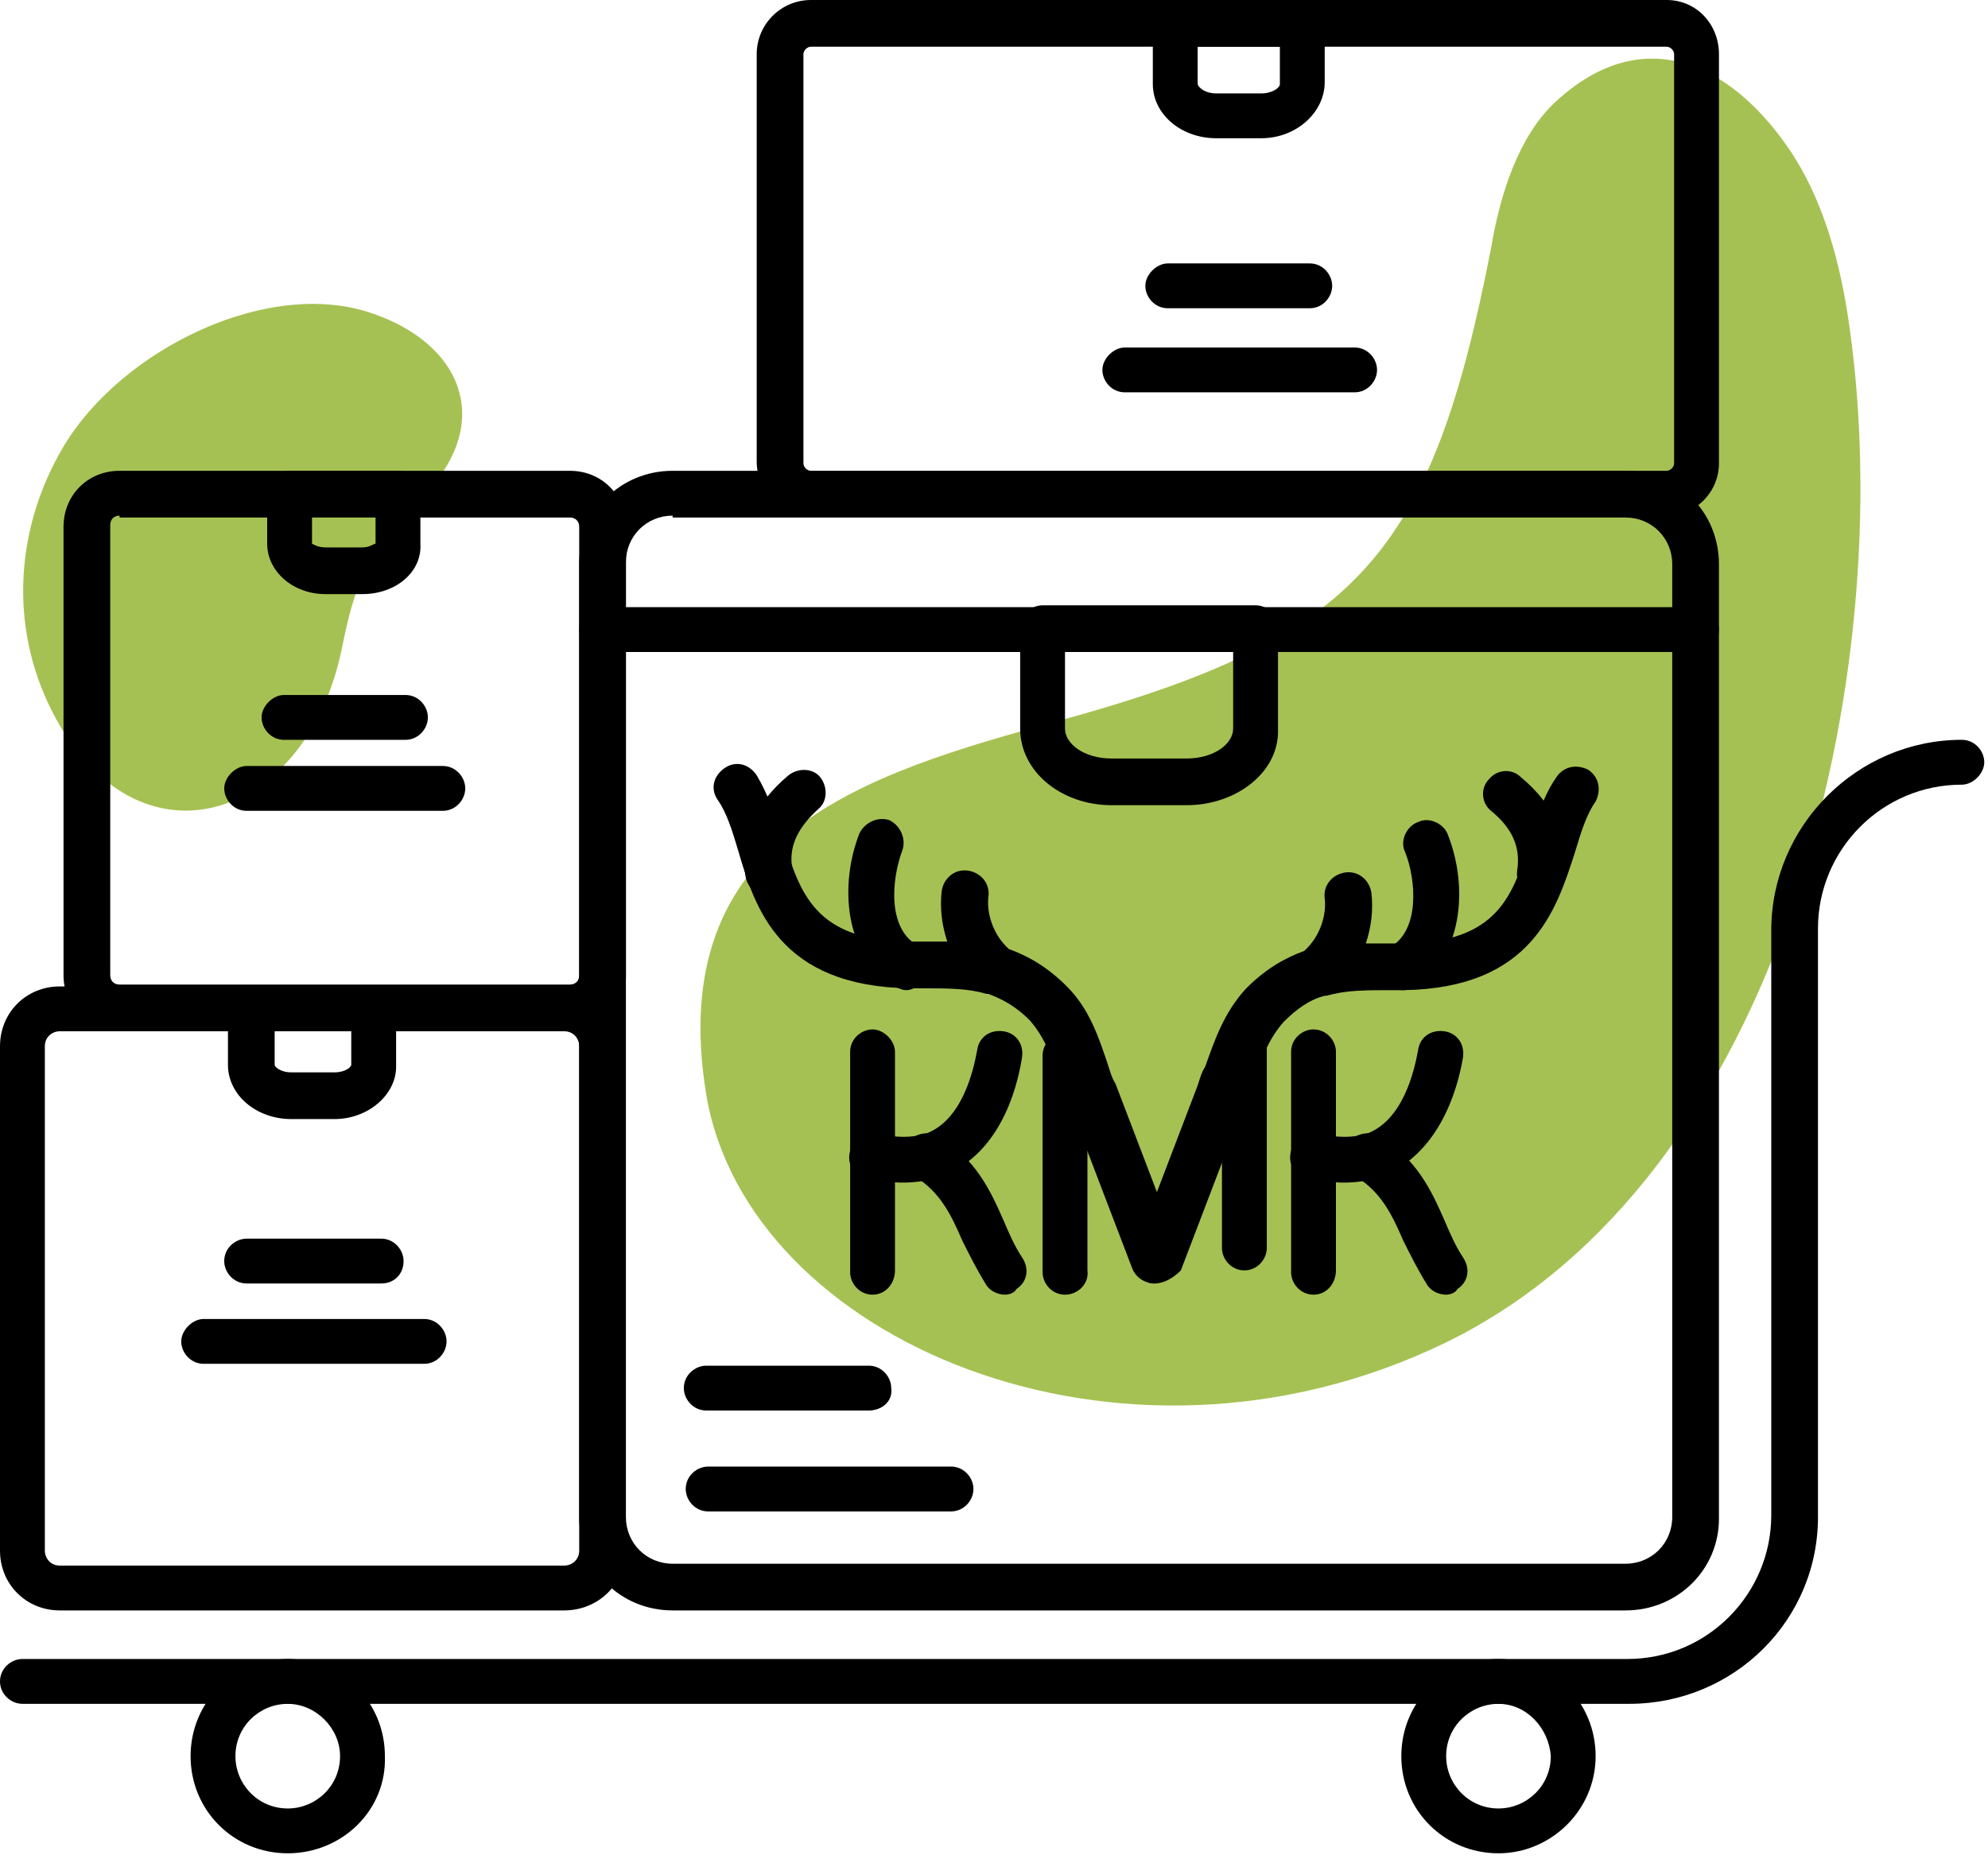
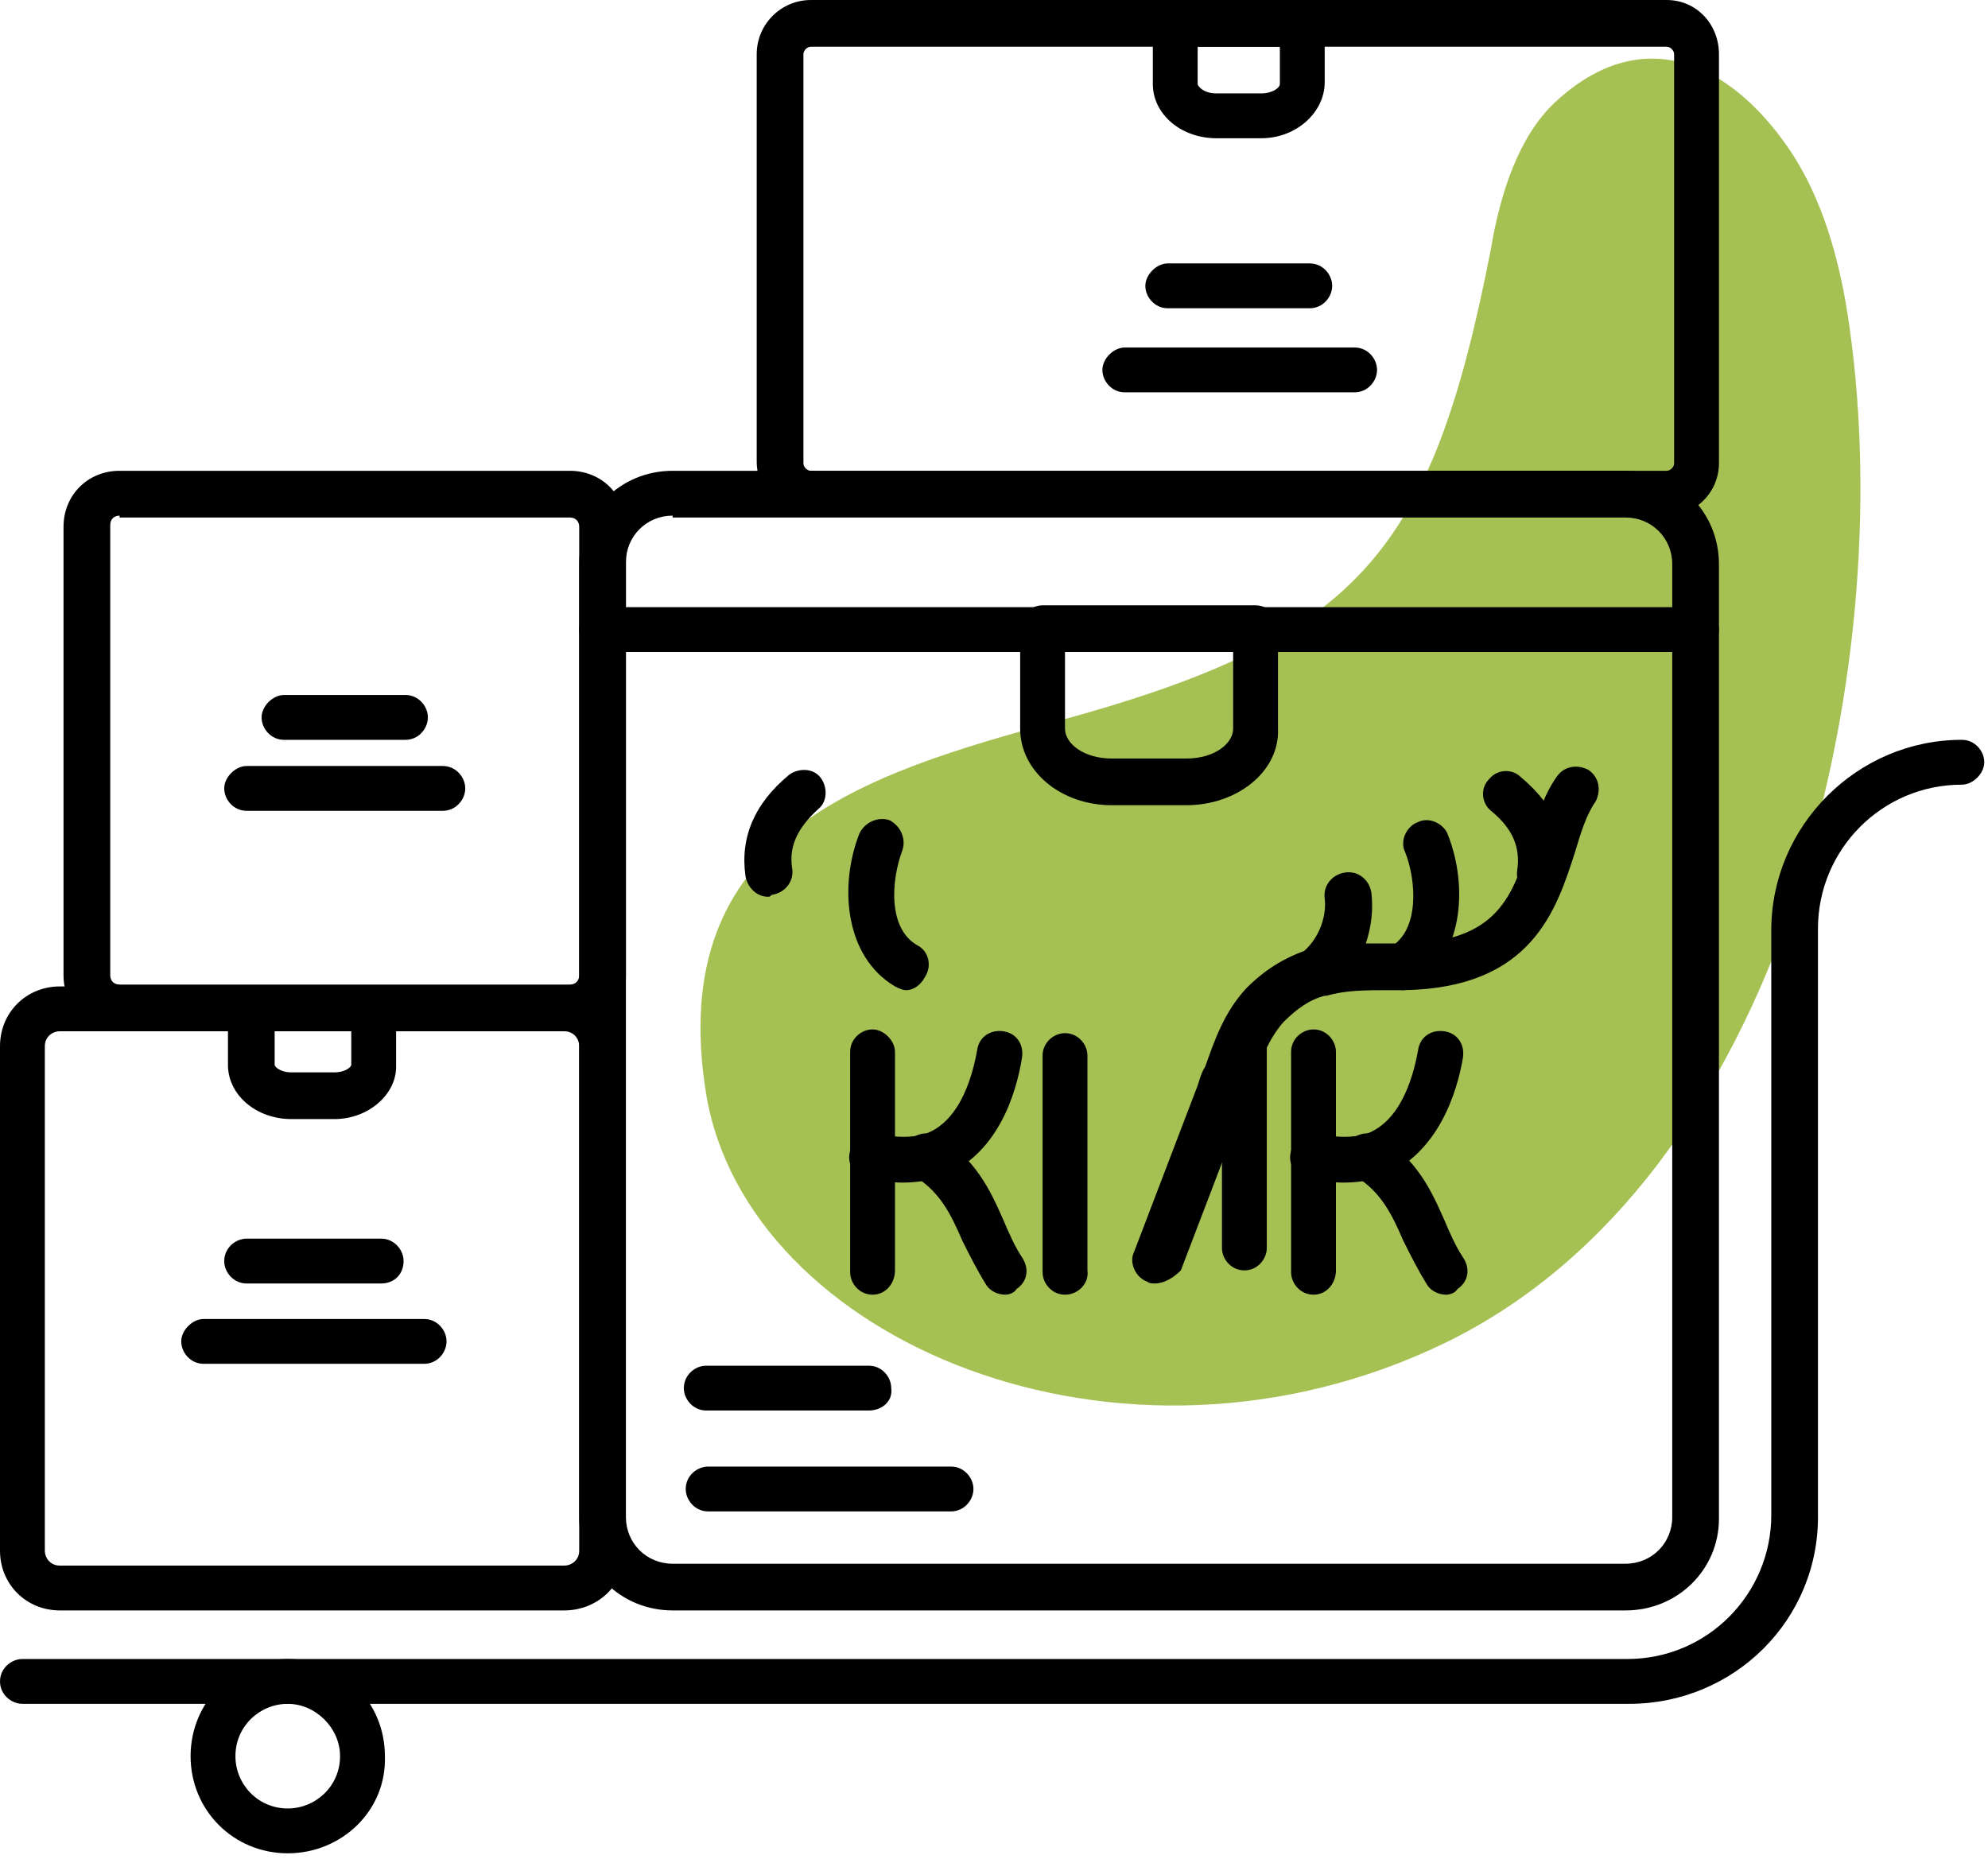
<svg xmlns="http://www.w3.org/2000/svg" width="108" height="101" viewBox="0 0 108 101" fill="none">
-   <path fill-rule="evenodd" clip-rule="evenodd" d="M20.706 29.538C19.488 31.162 18.981 33.192 18.575 35.222C16.646 44.662 7.409 47.605 2.842 38.673C0.406 33.902 0.913 28.523 3.451 24.259C6.597 18.981 14.616 15.023 20.3 17.053C24.97 18.677 26.797 22.737 23.244 26.695C22.432 27.711 21.417 28.624 20.706 29.538Z" fill="#A6C153" />
  <path fill-rule="evenodd" clip-rule="evenodd" d="M57.452 39.18C47.098 42.023 36.034 45.271 38.369 59.481C40.602 72.778 60.801 81.507 78.463 72.981C96.936 64.049 103.128 36.643 100.489 17.865C99.982 14.109 98.967 10.658 97.139 8.019C93.993 3.451 89.222 1.116 84.451 5.583C82.523 7.41 81.508 10.455 81 13.5C77.752 30.147 73.794 34.714 57.452 39.18Z" fill="#A6C153" />
  <path d="M88.511 92.571H1.218C0.609 92.571 0 92.064 0 91.353C0 90.643 0.609 90.135 1.218 90.135H88.41C92.774 90.135 96.226 86.583 96.226 82.32V50.549C96.226 44.865 100.895 40.195 106.579 40.195C107.289 40.195 107.797 40.804 107.797 41.413C107.797 42.023 107.188 42.632 106.579 42.632C102.214 42.632 98.763 46.184 98.763 50.447V82.218C98.865 88.004 94.195 92.571 88.511 92.571Z" fill="black" />
  <path d="M15.632 100.692C12.688 100.692 10.354 98.357 10.354 95.414C10.354 92.47 12.688 90.135 15.632 90.135C18.575 90.135 20.91 92.47 20.91 95.414C21.011 98.357 18.575 100.692 15.632 100.692ZM15.632 92.572C14.109 92.572 12.79 93.79 12.79 95.414C12.79 96.936 14.008 98.256 15.632 98.256C17.154 98.256 18.474 97.038 18.474 95.414C18.474 93.891 17.154 92.572 15.632 92.572Z" fill="black" />
-   <path d="M81.406 100.692C78.463 100.692 76.128 98.357 76.128 95.414C76.128 92.47 78.463 90.135 81.406 90.135C84.35 90.135 86.684 92.47 86.684 95.414C86.684 98.357 84.248 100.692 81.406 100.692ZM81.406 92.572C79.884 92.572 78.564 93.79 78.564 95.414C78.564 96.936 79.782 98.256 81.406 98.256C82.929 98.256 84.248 97.038 84.248 95.414C84.147 93.891 82.929 92.572 81.406 92.572Z" fill="black" />
  <path d="M88.308 87.496H36.541C33.699 87.496 31.466 85.263 31.466 82.421V30.654C31.466 27.812 33.699 25.579 36.541 25.579H88.308C91.15 25.579 93.383 27.812 93.383 30.654V82.523C93.383 85.263 91.15 87.496 88.308 87.496ZM36.541 28.015C35.12 28.015 34.003 29.132 34.003 30.553V82.421C34.003 83.842 35.12 84.959 36.541 84.959H88.308C89.729 84.959 90.846 83.842 90.846 82.421V30.654C90.846 29.233 89.729 28.117 88.308 28.117H36.541V28.015Z" fill="black" />
  <path d="M64.455 43.748H60.395C57.654 43.748 55.421 41.921 55.421 39.587V34.105C55.421 33.395 56.03 32.887 56.639 32.887H68.21C68.921 32.887 69.428 33.496 69.428 34.105V39.587C69.53 41.921 67.195 43.748 64.455 43.748ZM57.857 35.425V39.587C57.857 40.398 58.872 41.211 60.395 41.211H64.455C65.977 41.211 66.992 40.398 66.992 39.587V35.425H57.857Z" fill="black" />
  <path d="M47.403 70.342C46.692 70.342 46.185 69.733 46.185 69.124V57.147C46.185 56.436 46.794 55.929 47.403 55.929C48.012 55.929 48.621 56.538 48.621 57.147V69.023C48.621 69.733 48.113 70.342 47.403 70.342Z" fill="black" />
  <path d="M49.027 64.252C48.418 64.252 47.809 64.15 47.099 64.049C46.388 63.846 45.982 63.237 46.185 62.526C46.388 61.816 46.997 61.41 47.708 61.613C48.723 61.816 49.535 61.816 50.245 61.613C52.275 60.902 52.884 58.162 53.087 57.045C53.189 56.335 53.798 55.929 54.508 56.03C55.219 56.132 55.625 56.741 55.523 57.451C55.219 59.38 54.204 62.831 51.057 63.947C50.448 64.15 49.738 64.252 49.027 64.252Z" fill="black" />
  <path d="M54.609 70.342C54.203 70.342 53.797 70.139 53.594 69.835C53.087 69.023 52.681 68.211 52.275 67.399C51.666 65.978 51.057 64.76 49.737 63.947C49.128 63.643 48.925 62.831 49.23 62.222C49.534 61.613 50.346 61.41 50.955 61.714C52.985 62.932 53.797 64.658 54.508 66.282C54.812 66.993 55.117 67.703 55.523 68.312C55.929 68.921 55.828 69.632 55.218 70.038C55.117 70.241 54.812 70.342 54.609 70.342Z" fill="black" />
  <path d="M57.858 70.342C57.147 70.342 56.64 69.733 56.64 69.124V57.35C56.64 56.639 57.249 56.132 57.858 56.132C58.568 56.132 59.076 56.741 59.076 57.35V69.023C59.177 69.733 58.568 70.342 57.858 70.342Z" fill="black" />
  <path d="M67.602 69.022C66.891 69.022 66.384 68.413 66.384 67.805V56.03C66.384 55.319 66.993 54.812 67.602 54.812C68.312 54.812 68.82 55.421 68.82 56.03V67.805C68.82 68.413 68.312 69.022 67.602 69.022Z" fill="black" />
  <path d="M71.358 70.342C70.647 70.342 70.14 69.733 70.14 69.124V57.147C70.14 56.436 70.749 55.929 71.358 55.929C72.068 55.929 72.576 56.538 72.576 57.147V69.023C72.576 69.733 72.068 70.342 71.358 70.342Z" fill="black" />
  <path d="M72.981 64.252C72.372 64.252 71.763 64.15 71.053 64.049C70.342 63.846 69.936 63.237 70.139 62.526C70.342 61.816 70.951 61.41 71.662 61.613C72.677 61.816 73.489 61.816 74.199 61.613C76.229 60.902 76.838 58.162 77.041 57.045C77.143 56.335 77.752 55.929 78.463 56.03C79.173 56.132 79.579 56.741 79.478 57.451C79.173 59.278 78.158 62.729 75.011 63.947C74.402 64.15 73.692 64.252 72.981 64.252Z" fill="black" />
  <path d="M78.564 70.342C78.159 70.342 77.752 70.139 77.549 69.835C77.042 69.023 76.636 68.211 76.23 67.399C75.621 65.978 75.012 64.76 73.692 63.947C73.083 63.643 72.88 62.831 73.185 62.222C73.489 61.613 74.301 61.41 74.91 61.714C76.941 62.932 77.752 64.658 78.463 66.282C78.767 66.993 79.072 67.703 79.478 68.312C79.884 68.921 79.783 69.632 79.174 70.038C79.072 70.241 78.767 70.342 78.564 70.342Z" fill="black" />
-   <path d="M62.73 69.733C62.222 69.733 61.715 69.429 61.512 68.921L58.06 59.887C57.959 59.481 57.756 59.177 57.654 58.771C57.147 57.451 56.741 56.335 55.929 55.421C55.218 54.711 54.508 54.304 53.696 54H53.594C52.579 53.696 51.463 53.696 50.143 53.696H49.433C42.328 53.594 41.008 49.331 40.094 46.184C39.79 45.169 39.485 44.154 38.978 43.444C38.572 42.835 38.775 42.124 39.384 41.718C39.993 41.312 40.703 41.515 41.109 42.124C41.718 43.139 42.124 44.357 42.531 45.474C43.444 48.519 44.256 51.158 49.534 51.158H50.245C50.651 51.158 51.057 51.158 51.463 51.158C51.158 50.244 51.057 49.331 51.158 48.417C51.26 47.707 51.869 47.199 52.579 47.301C53.29 47.402 53.797 48.011 53.696 48.722C53.594 49.534 53.899 50.752 54.812 51.564C55.929 51.97 56.944 52.579 57.959 53.594C59.177 54.812 59.685 56.335 60.192 57.857C60.294 58.162 60.395 58.568 60.598 58.872L64.049 67.906C64.252 68.515 63.948 69.327 63.339 69.53C63.034 69.632 62.831 69.733 62.73 69.733Z" fill="black" />
  <path d="M49.23 53.797C49.027 53.797 48.824 53.696 48.621 53.594C45.88 51.97 45.576 48.113 46.693 45.271C46.997 44.662 47.708 44.357 48.317 44.56C48.926 44.865 49.23 45.575 49.027 46.184C48.418 47.808 48.215 50.447 49.839 51.361C50.448 51.666 50.651 52.477 50.245 53.087C50.042 53.492 49.636 53.797 49.23 53.797Z" fill="black" />
  <path d="M41.718 48.722C41.109 48.722 40.602 48.214 40.5 47.605C40.196 45.474 41.008 43.647 42.835 42.124C43.342 41.718 44.154 41.718 44.56 42.226C44.966 42.733 44.966 43.545 44.459 43.951C43.342 44.966 42.835 45.981 43.038 47.199C43.139 47.91 42.632 48.519 41.921 48.62C41.82 48.722 41.82 48.722 41.718 48.722Z" fill="black" />
  <path d="M62.73 69.733C62.628 69.733 62.425 69.733 62.324 69.632C61.715 69.429 61.309 68.617 61.613 68.008L65.064 58.974C65.166 58.669 65.267 58.263 65.471 57.959C65.978 56.538 66.486 55.015 67.704 53.696C68.719 52.681 69.734 52.072 70.85 51.666C71.764 50.853 72.068 49.635 71.967 48.823C71.865 48.113 72.373 47.504 73.083 47.402C73.794 47.301 74.403 47.808 74.504 48.519C74.606 49.432 74.504 50.346 74.2 51.259C74.606 51.259 75.012 51.259 75.418 51.259H76.128C81.406 51.259 82.219 48.62 83.132 45.575C83.538 44.357 83.843 43.241 84.553 42.226C84.959 41.617 85.67 41.515 86.279 41.82C86.888 42.226 86.989 42.936 86.685 43.545C86.177 44.256 85.873 45.271 85.568 46.286C84.553 49.432 83.234 53.696 76.23 53.797H75.519C74.2 53.797 73.083 53.797 72.068 54.102H71.967C71.155 54.305 70.444 54.812 69.734 55.523C68.922 56.436 68.516 57.553 68.008 58.872C67.907 59.177 67.805 59.583 67.602 59.989L64.151 69.023C63.745 69.429 63.237 69.733 62.73 69.733Z" fill="black" />
  <path d="M76.229 53.797C75.823 53.797 75.417 53.594 75.113 53.188C74.808 52.579 75.011 51.868 75.519 51.462C77.143 50.549 76.94 47.808 76.331 46.286C76.026 45.677 76.432 44.865 77.041 44.662C77.65 44.357 78.462 44.763 78.665 45.372C79.782 48.214 79.478 52.071 76.737 53.696C76.635 53.696 76.432 53.797 76.229 53.797Z" fill="black" />
  <path d="M83.741 48.722C83.64 48.722 83.64 48.722 83.538 48.722C82.828 48.62 82.32 48.011 82.422 47.301C82.625 45.981 82.117 44.966 81.001 44.053C80.493 43.647 80.392 42.835 80.899 42.327C81.305 41.82 82.117 41.718 82.625 42.226C84.452 43.748 85.264 45.575 84.959 47.707C84.858 48.214 84.35 48.722 83.741 48.722Z" fill="black" />
  <path d="M92.165 35.425H32.684C31.973 35.425 31.466 34.816 31.466 34.207C31.466 33.598 32.075 32.989 32.684 32.989H92.165C92.876 32.989 93.383 33.598 93.383 34.207C93.383 34.816 92.876 35.425 92.165 35.425Z" fill="black" />
  <path d="M51.666 82.117H38.47C37.76 82.117 37.252 81.507 37.252 80.898C37.252 80.188 37.861 79.68 38.47 79.68H51.666C52.376 79.68 52.883 80.289 52.883 80.898C52.883 81.507 52.376 82.117 51.666 82.117Z" fill="black" />
  <path d="M47.199 76.635H38.368C37.658 76.635 37.15 76.026 37.15 75.417C37.15 74.707 37.759 74.199 38.368 74.199H47.199C47.91 74.199 48.417 74.808 48.417 75.417C48.519 76.128 47.91 76.635 47.199 76.635Z" fill="black" />
  <path d="M30.654 87.496H3.248C1.421 87.496 0 86.075 0 84.248V56.842C0 55.015 1.421 53.594 3.248 53.594H30.654C32.481 53.594 33.902 55.015 33.902 56.842V84.248C34.004 86.075 32.481 87.496 30.654 87.496ZM3.248 56.03C2.842 56.03 2.436 56.335 2.436 56.842V84.248C2.436 84.654 2.741 85.06 3.248 85.06H30.654C31.06 85.06 31.466 84.756 31.466 84.248V56.842C31.466 56.436 31.162 56.03 30.654 56.03H3.248Z" fill="black" />
  <path d="M18.169 60.801H15.835C13.906 60.801 12.384 59.481 12.384 57.857V54.812C12.384 54.102 12.993 53.594 13.602 53.594H20.301C21.012 53.594 21.519 54.203 21.519 54.812V57.959C21.519 59.481 19.997 60.801 18.169 60.801ZM14.921 56.03V57.857C14.921 57.959 15.226 58.263 15.835 58.263H18.169C18.779 58.263 19.083 57.959 19.083 57.857V56.03H14.921Z" fill="black" />
  <path d="M20.707 69.733H13.399C12.688 69.733 12.181 69.124 12.181 68.515C12.181 67.805 12.79 67.297 13.399 67.297H20.707C21.418 67.297 21.925 67.906 21.925 68.515C21.925 69.226 21.418 69.733 20.707 69.733Z" fill="black" />
  <path d="M23.041 74.098H11.064C10.353 74.098 9.846 73.489 9.846 72.88C9.846 72.271 10.455 71.662 11.064 71.662H23.041C23.752 71.662 24.259 72.271 24.259 72.88C24.259 73.489 23.752 74.098 23.041 74.098Z" fill="black" />
  <path d="M90.542 28.015H44.053C42.429 28.015 41.109 26.695 41.109 25.071V2.944C41.109 1.32 42.429 0 44.053 0H90.542C92.166 0 93.384 1.32 93.384 2.944V25.173C93.384 26.695 92.166 28.015 90.542 28.015ZM44.053 2.538C43.85 2.538 43.647 2.741 43.647 2.944V25.173C43.647 25.376 43.85 25.579 44.053 25.579H90.542C90.745 25.579 90.948 25.376 90.948 25.173V2.944C90.948 2.741 90.745 2.538 90.542 2.538H44.053Z" fill="black" />
  <path d="M68.515 7.511H66.079C64.15 7.511 62.628 6.192 62.628 4.568V1.218C62.628 0.508 63.237 0 63.846 0H70.748C71.459 0 71.966 0.609 71.966 1.218V4.466C71.966 6.09 70.444 7.511 68.515 7.511ZM65.064 2.538V4.568C65.064 4.669 65.368 5.075 66.079 5.075H68.515C69.124 5.075 69.53 4.771 69.53 4.568V2.538H65.064Z" fill="black" />
  <path d="M71.154 16.748H63.44C62.729 16.748 62.222 16.139 62.222 15.53C62.222 14.921 62.831 14.312 63.44 14.312H71.154C71.865 14.312 72.372 14.921 72.372 15.53C72.372 16.139 71.865 16.748 71.154 16.748Z" fill="black" />
  <path d="M73.591 21.316H61.106C60.395 21.316 59.888 20.707 59.888 20.098C59.888 19.489 60.497 18.88 61.106 18.88H73.591C74.301 18.88 74.809 19.489 74.809 20.098C74.809 20.707 74.301 21.316 73.591 21.316Z" fill="black" />
  <path d="M30.857 56.03H6.496C4.771 56.03 3.451 54.711 3.451 52.985V28.624C3.451 26.898 4.771 25.579 6.496 25.579H30.959C32.684 25.579 34.004 26.898 34.004 28.624V53.087C34.004 54.711 32.583 56.03 30.857 56.03ZM6.496 28.015C6.192 28.015 5.989 28.218 5.989 28.523V52.985C5.989 53.289 6.192 53.492 6.496 53.492H30.959C31.263 53.492 31.466 53.289 31.466 52.985V28.624C31.466 28.32 31.263 28.117 30.959 28.117H6.496V28.015Z" fill="black" />
-   <path d="M19.691 32.278H17.661C15.936 32.278 14.515 31.06 14.515 29.538V26.797C14.515 26.087 15.124 25.579 15.733 25.579H21.62C22.33 25.579 22.838 26.188 22.838 26.797V29.538C22.939 31.06 21.518 32.278 19.691 32.278ZM16.951 28.015V29.538C16.951 29.538 17.255 29.741 17.661 29.741H19.691C20.097 29.741 20.3 29.538 20.402 29.538V28.015H16.951Z" fill="black" />
  <path d="M22.027 40.196H15.429C14.719 40.196 14.211 39.587 14.211 38.977C14.211 38.368 14.82 37.759 15.429 37.759H22.027C22.737 37.759 23.245 38.368 23.245 38.977C23.245 39.587 22.737 40.196 22.027 40.196Z" fill="black" />
  <path d="M24.057 44.053H13.399C12.688 44.053 12.181 43.444 12.181 42.835C12.181 42.226 12.79 41.617 13.399 41.617H24.057C24.767 41.617 25.275 42.226 25.275 42.835C25.275 43.444 24.767 44.053 24.057 44.053Z" fill="black" />
</svg>